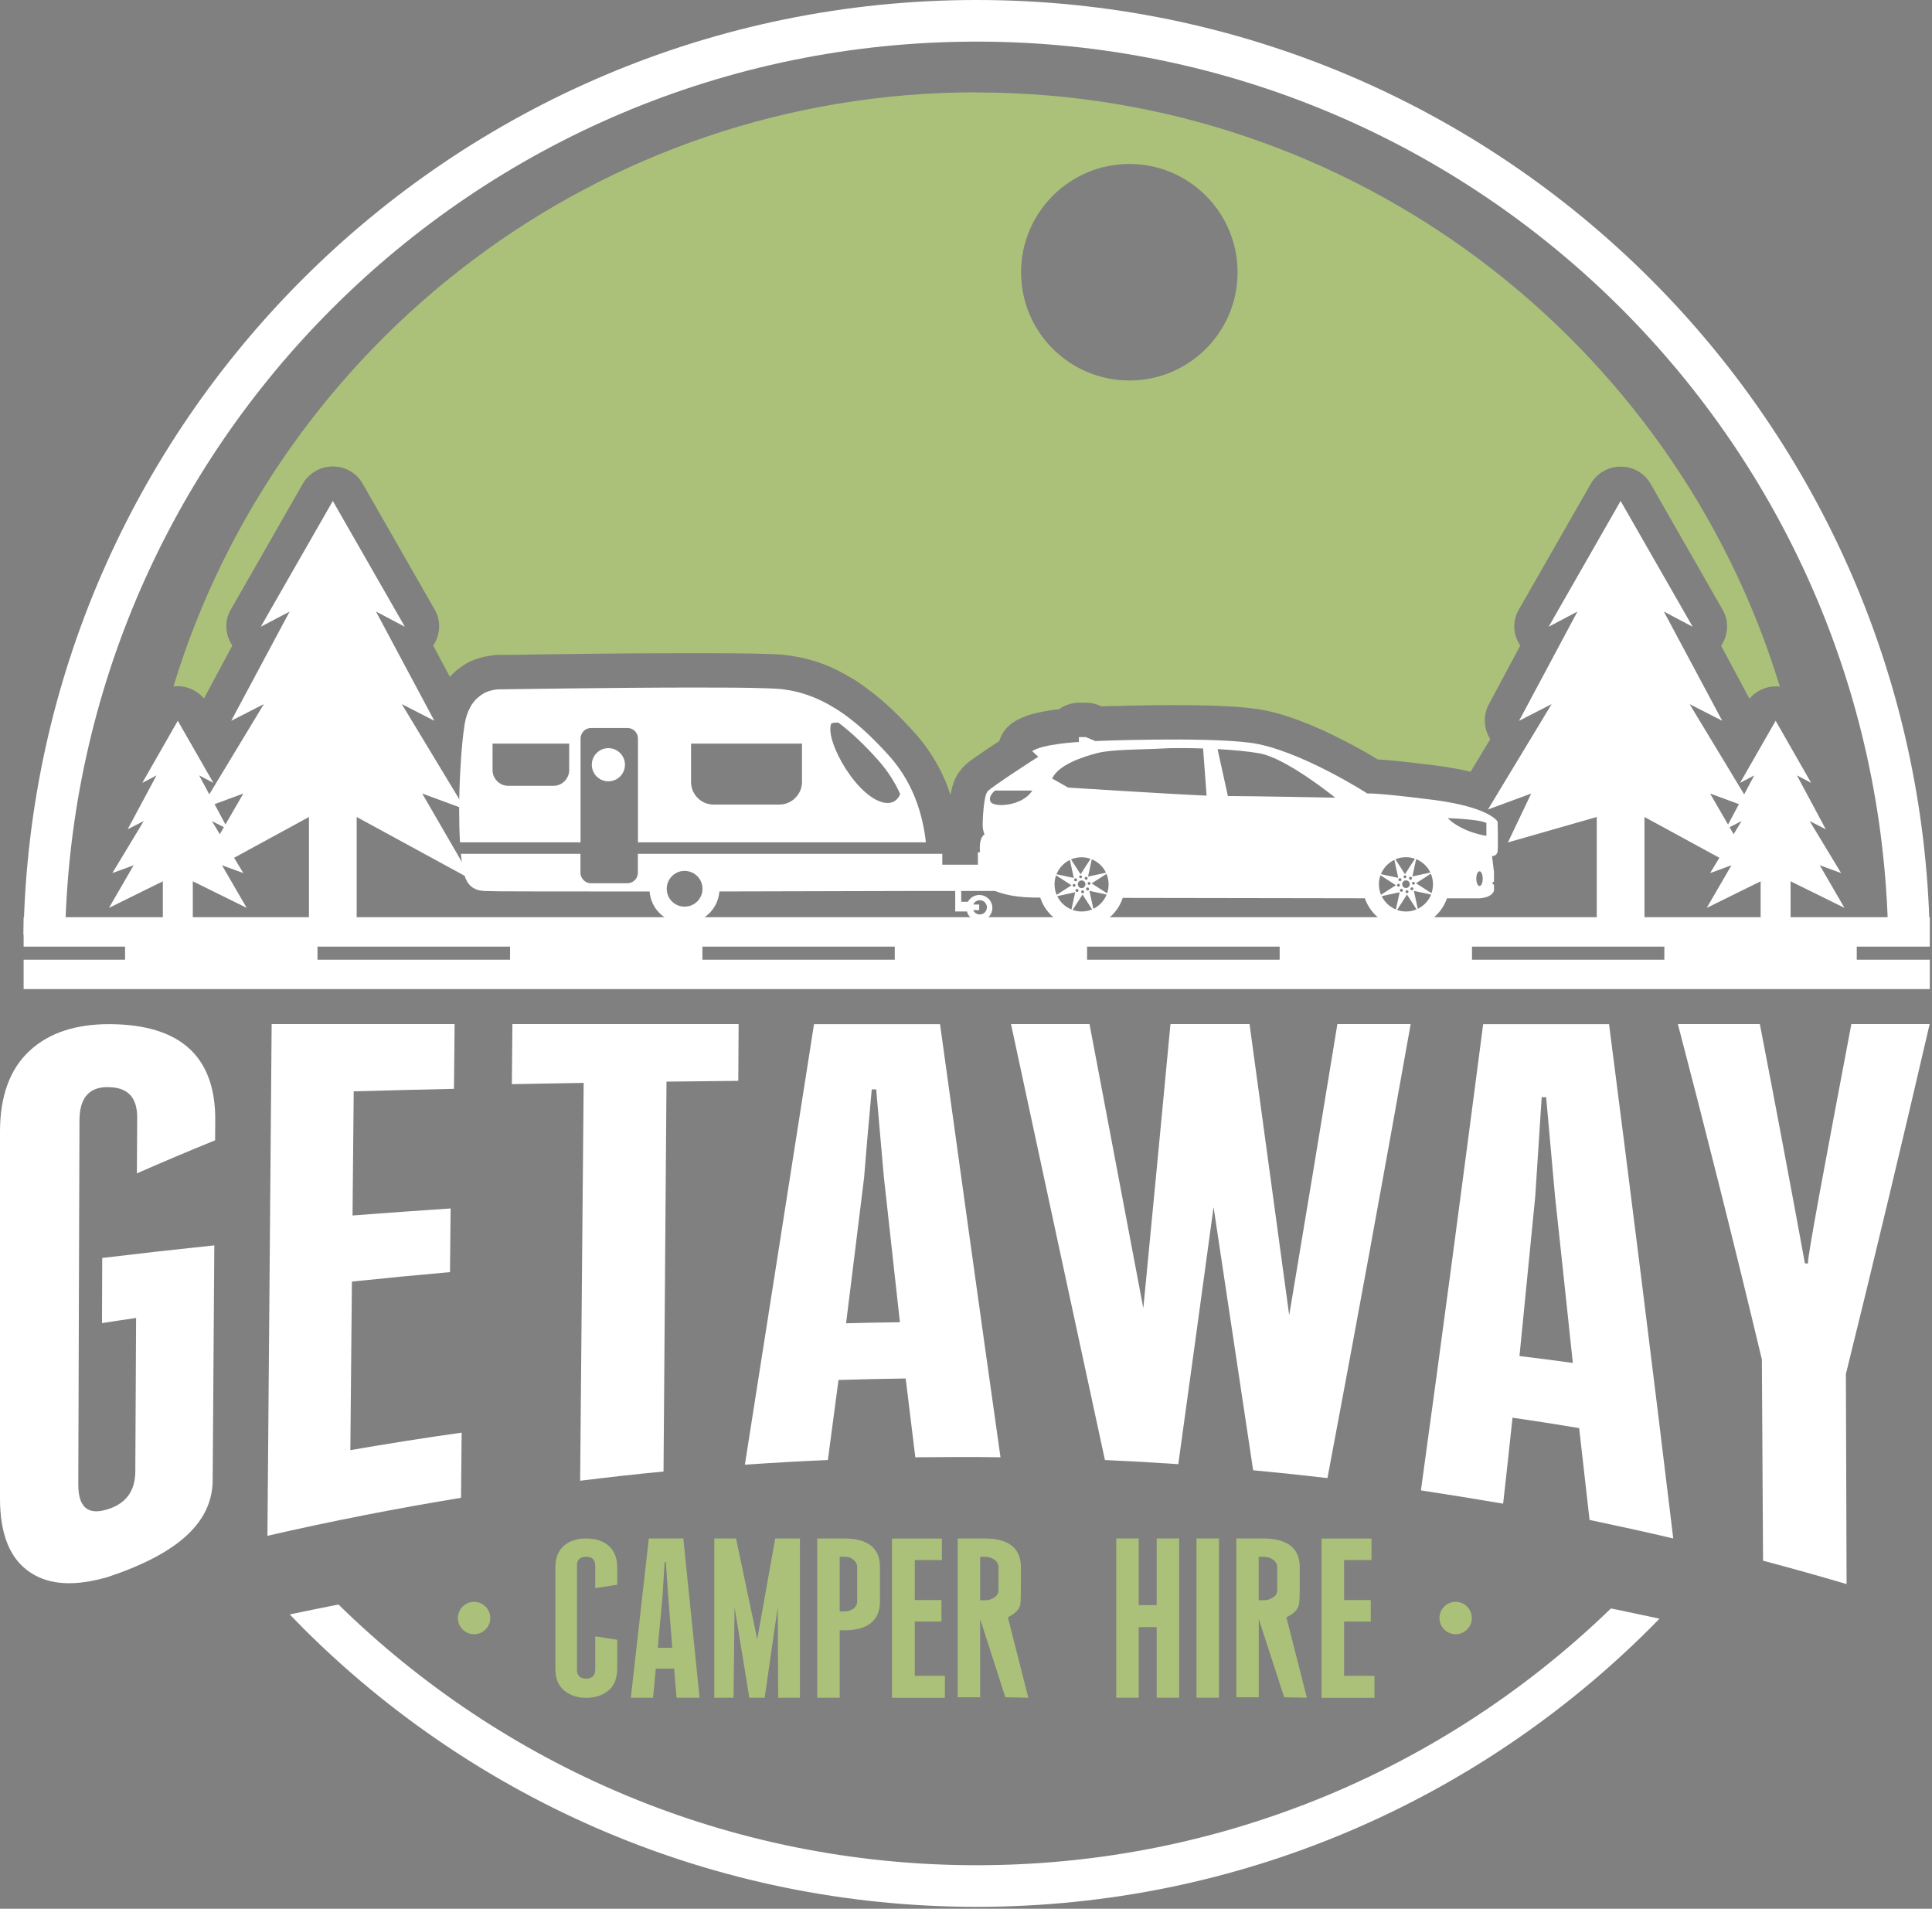
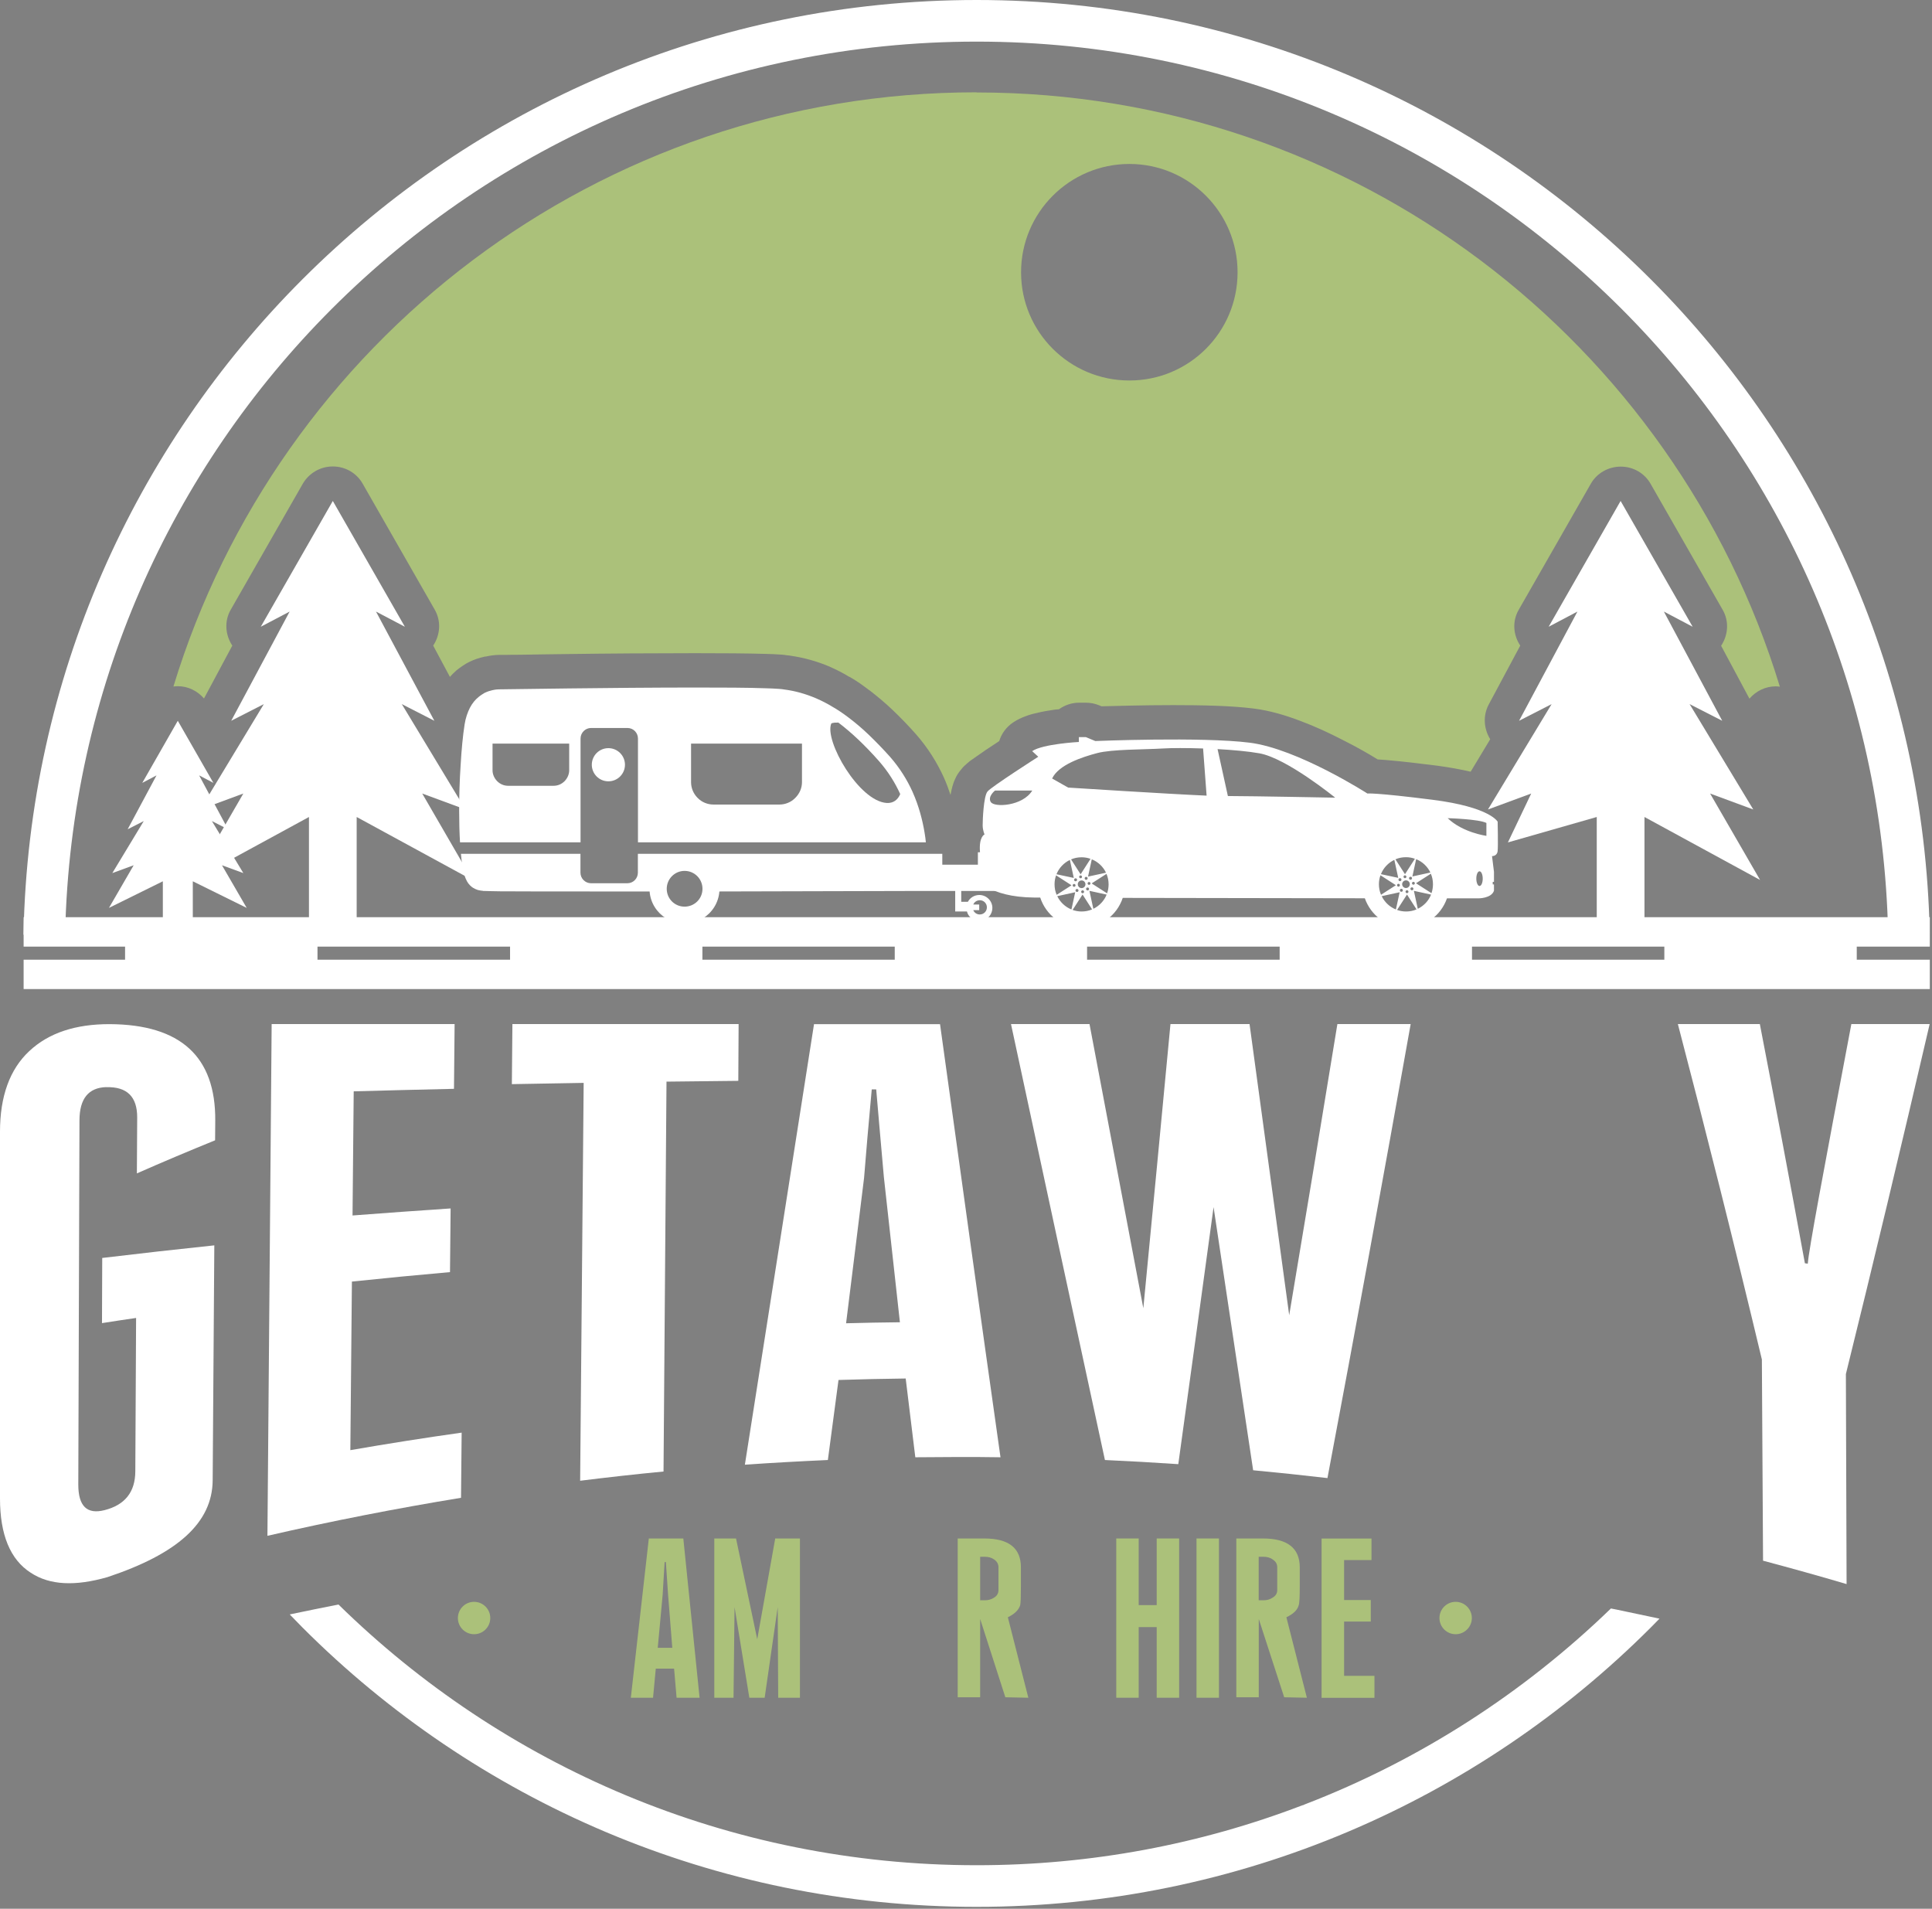
<svg xmlns="http://www.w3.org/2000/svg" fill="none" height="244" viewBox="0 0 247 244" width="247">
  <rect x="0" y="0" width="247" height="244" fill="#808080" stroke="none" />
  <clipPath id="a">
    <path d="m0 0h246.72v243.76h-246.72z" />
  </clipPath>
  <g clip-path="url(#a)">
    <path d="m124.86 11.8c-48.37 0-89.28 31.98-102.69 75.96.2-.02.38-.04.57-.04 1.3 0 2.5.6 3.34 1.57l3.62-6.76c-.91-1.37-1.04-3.14-.2-4.59l9.21-16.1c.8-1.37 2.25-2.21 3.84-2.21s3.05.84 3.82 2.21l9.21 16.1c.84 1.46.71 3.22-.2 4.59l2.14 4c.24-.27.49-.53.75-.75l.04-.04s.02-.02.04-.04c.57-.46 1.06-.75 1.26-.88l.42-.22c.6-.29 1.19-.49 1.86-.64.02-.02.07-.02.09-.02s.04-.02.07-.02v.02c.68-.15 1.26-.22 1.72-.22h.86c.46-.02 1.1-.02 1.88-.02 1.55-.02 3.67-.07 6.12-.09 4.86-.07 10.96-.11 16.23-.11 3.53 0 6.69.02 8.97.09h.02c.71.02 1.37.04 1.99.09h.02c.22.02.53.04.91.11h.11c.07.02.13.02.22.04 1.68.24 3.36.71 4.97 1.39l.07.04c.77.33 1.59.75 2.43 1.26.02 0 .04.02.07.02.02.02.04.02.07.04.88.51 1.68 1.08 2.43 1.66h.02c.99.77 1.99 1.59 2.98 2.54.95.91 1.94 1.92 2.94 3.05l.02.02c1.55 1.77 2.72 3.67 3.56 5.52.35.77.62 1.52.86 2.25.09-.46.18-.95.4-1.59.18-.42.33-.91.93-1.63.33-.42.51-.55.68-.71l.44-.38c.31-.22.62-.44.97-.68.68-.49 1.5-1.04 2.32-1.57.15-.11.31-.22.49-.33.29-.95.91-1.79 1.75-2.36.6-.4 1.1-.62 1.59-.8.46-.18.91-.31 1.35-.4.86-.22 1.68-.35 2.45-.46.18-.02.31-.02.49-.04.75-.53 1.63-.84 2.56-.84h.88c.6 0 1.15.11 1.7.33l.31.13c1.68-.04 5.28-.15 9.17-.15 3.64 0 7.42.07 10.32.44 2.08.27 4.04.86 5.96 1.59 1.9.71 3.73 1.57 5.32 2.39 1.94.97 3.53 1.9 4.53 2.52 1.24.07 3.4.27 7.6.8 1.66.22 3.07.49 4.29.77l2.5-4.15c-.82-1.33-.95-3-.2-4.42l4.04-7.55c-.91-1.37-1.04-3.11-.2-4.57l9.21-16.1c.77-1.37 2.25-2.21 3.84-2.21s3.05.84 3.82 2.21l9.21 16.1c.84 1.46.71 3.22-.2 4.59l3.62 6.76c.84-.97 2.05-1.57 3.36-1.57.18 0 .35.02.53.04-13.41-43.98-54.31-75.96-102.69-75.96zm19.53 36.84c-7.64 0-13.85-6.18-13.85-13.83s6.21-13.85 13.85-13.85 13.83 6.21 13.83 13.85-6.18 13.83-13.83 13.83z" fill="#abc17a" />
    <path d="m13.58 138.97c-2.27.07-3.41 1.48-3.42 4.24-.05 15.52-.1 31.04-.15 46.57 0 2.76 1.11 3.84 3.35 3.27 2.61-.66 3.93-2.31 3.94-4.97.03-6.53.07-13.07.1-19.6-1.45.21-2.91.43-4.36.66.01-2.78.02-5.56.03-8.33 4.77-.57 9.55-1.11 14.33-1.61-.07 10.01-.14 20.02-.21 30.03-.04 5.47-4.55 9.42-13.45 12.38-4.11 1.18-7.37 1.05-9.81-.56-2.62-1.68-3.93-4.86-3.93-9.49v-46.89c0-4.5 1.24-7.97 3.74-10.3 2.49-2.34 5.93-3.46 10.3-3.45 9.05.05 13.54 4.16 13.48 12.33 0 .84-.01 1.68-.02 2.52-3.34 1.36-6.67 2.76-10 4.23.01-2.38.02-4.76.04-7.14.01-2.67-1.31-3.96-3.95-3.88z" fill="#fff" />
    <path d="m34.72 130.91h23.4c-.03 2.76-.05 5.52-.08 8.28-4.28.1-8.55.2-12.82.32-.05 5.29-.1 10.58-.15 15.87 4.18-.32 8.36-.62 12.54-.9-.03 2.71-.05 5.43-.08 8.14-4.18.37-8.37.77-12.54 1.21-.07 7.18-.13 14.37-.2 21.55 4.73-.82 9.47-1.57 14.23-2.24-.03 2.78-.05 5.55-.08 8.33-8.29 1.36-16.54 2.97-24.75 4.86.18-21.81.36-43.62.54-65.42z" fill="#fff" />
    <path d="m74.17 189.29c.15-16.95.3-33.91.45-50.86-3.06.05-6.12.1-9.18.16.02-2.56.05-5.12.07-7.68h28.92c-.01 2.42-.03 4.84-.04 7.26-3.06.03-6.12.06-9.18.1-.13 16.61-.25 33.22-.38 49.84-3.56.34-7.11.74-10.66 1.18z" fill="#fff" />
    <path d="m120.17 130.92h-16.1c-2.9 18.59-5.87 37.34-8.84 56.32 3.54-.25 7.07-.44 10.61-.6.44-3.41.92-6.82 1.36-10.23 2.87-.09 5.75-.16 8.59-.19.41 3.35.82 6.72 1.23 10.07 3.63-.03 7.26-.06 10.89 0-2.62-18.5-5.18-36.93-7.73-55.37zm-12 38.23c.76-6.19 1.55-12.41 2.3-18.59.25-3.13.57-6.91.98-11.3h.57c.22 2.71.57 6.47.98 11.21.69 6.19 1.36 12.37 2.05 18.56-2.3.03-4.61.06-6.88.13z" fill="#fff" />
    <path d="m129.25 130.91h10.04c2.28 12.04 4.57 24.13 6.88 36.33 1.17-12.06 2.32-24.17 3.47-36.33h10.11c1.68 12.3 3.37 24.7 5.07 37.22 2.06-12.26 4.11-24.65 6.16-37.22h9.37c-3.53 19.84-7.07 39.13-10.64 58.04-3.16-.37-6.33-.7-9.5-1-1.69-11.3-3.38-22.51-5.06-33.64-1.5 11.02-3 21.97-4.51 32.86-3.12-.21-6.25-.39-9.38-.53-4.05-18.76-8.05-37.28-12.01-55.74z" fill="#fff" />
-     <path d="m205.72 130.92h-16.1c-2.65 20.33-5.27 40.15-7.96 59.6 3.5.54 7.01 1.1 10.51 1.7.41-3.66.82-7.32 1.2-10.99 2.84.41 5.68.85 8.52 1.33.44 3.88.88 7.83 1.33 11.74 3.57.76 7.13 1.52 10.7 2.37-2.71-22.51-5.46-44.42-8.21-65.76zm-11.46 42.43c.66-6.79 1.36-13.61 2.02-20.46.22-3.5.51-7.7.82-12.63h.57c.28 3.09.66 7.32 1.14 12.72.76 7.04 1.52 14.11 2.27 21.25-2.27-.32-4.55-.6-6.82-.88z" fill="#fff" />
    <path d="m225.25 173.79c-3.55-14.86-7.14-29.12-10.74-42.88h10.48c1.93 9.98 3.85 20.16 5.76 30.58.12.02.25.03.37.05.12-1.72 1.95-11.52 5.57-30.63h10.01c-3.62 15.6-7.18 30.48-10.71 44.74.03 8.95.06 17.9.09 26.85-3.55-1.05-7.11-2.04-10.68-2.99-.05-8.58-.1-17.15-.15-25.73z" fill="#fff" />
    <path d="m166.48 230.8.13.92.16-1.04c-.09.06-.19.09-.28.13z" fill="#000" />
    <g fill="#abc17a">
-       <path d="m78.91 202.58v-2.18c0-1.2-.35-2.11-1.07-2.78-.73-.63-1.7-.95-2.9-.95s-2.15.32-2.87.95c-.73.66-1.07 1.58-1.07 2.78v12.88c0 1.2.35 2.15 1.07 2.78.73.63 1.67.98 2.87.98s2.18-.35 2.9-.98c.73-.63 1.07-1.58 1.07-2.78v-3.66l-2.81-.44v4.2c0 .82-.38 1.2-1.17 1.2s-1.17-.38-1.17-1.2v-13.23c0-.76.38-1.14 1.17-1.14s1.17.38 1.17 1.14v2.87z" />
      <path d="m87.34 196.67h-4.39l-2.3 20.36h2.84l.35-3.72h2.34l.32 3.72h2.94l-2.08-20.36zm-3.25 13.98.63-6.79c.06-1.17.16-2.56.25-4.17h.16c.06 1.01.16 2.4.28 4.14l.54 6.82z" />
      <path d="m99.11 196.67-2.3 12.88-2.71-12.88h-2.78v20.36h2.46l.13-11.59 1.89 11.59h1.96l1.67-11.59.06 11.59h2.78v-20.36z" />
-       <path d="m107.89 196.67h-3.41v20.36h2.87v-8.62h.54c3.06 0 4.61-1.23 4.61-3.72v-4.36c0-2.46-1.55-3.66-4.61-3.66zm1.7 8.02c0 .41-.19.73-.51.98-.35.22-.69.32-1.1.32h-.63v-6.98h.63c.41 0 .76.09 1.1.35.32.25.51.57.51.98v4.36z" />
-       <path d="m116.95 214.23v-6.94h3.41v-2.75h-3.41v-5.11h3.47v-2.75h-6.38v20.36h6.76v-2.81z" />
      <path d="m128.85 206.74c.85-.41 1.39-.92 1.58-1.55.06-.25.09-1.07.09-2.46v-2.37c0-2.46-1.55-3.69-4.67-3.69h-3.41v20.3h2.87v-10.01l3.22 10.01 2.94.06zm-1.2-3.47c0 .41-.19.73-.54.95-.38.25-.76.35-1.2.35h-.6v-5.56h.6c.44 0 .82.09 1.2.35.35.25.54.57.54.98v2.94z" />
      <path d="m147.88 196.67v8.52h-2.3v-8.52h-2.87v20.36h2.87v-9.03h2.3v9.03h2.87v-20.36z" />
      <path d="m152.97 196.67v20.36h2.87v-20.36z" />
      <path d="m164.46 206.74c.88-.41 1.42-.92 1.58-1.55.09-.25.13-1.07.13-2.46v-2.37c0-2.46-1.58-3.69-4.7-3.69h-3.41v20.3h2.87v-10.01l3.25 10.01 2.9.06zm-1.17-3.47c0 .41-.19.73-.57.95-.35.25-.76.35-1.17.35h-.63v-5.56h.63c.41 0 .82.09 1.17.35.38.25.57.57.57.98v2.94z" />
      <path d="m171.84 214.23v-6.94h3.41v-2.75h-3.41v-5.11h3.5v-2.75h-6.38v20.36h6.76v-2.81z" />
      <path d="m60.61 208.91c1.143 0 2.07-.927 2.07-2.07s-.927-2.07-2.07-2.07c-1.143 0-2.07.927-2.07 2.07s.927 2.07 2.07 2.07z" />
      <path d="m186.1 208.91c1.143 0 2.07-.927 2.07-2.07s-.927-2.07-2.07-2.07-2.07.927-2.07 2.07.927 2.07 2.07 2.07z" />
    </g>
    <path d="m206.67 205.76c1.83.38 3.66.77 5.49 1.16-.36.38-.74.76-1.12 1.14-22.05 22.05-52.54 35.7-86.18 35.7s-64.14-13.64-86.18-35.7c-.55-.55-1.1-1.12-1.64-1.68 2.07-.43 4.15-.86 6.23-1.27 21.03 20.62 49.81 33.33 81.59 33.33 14.66 0 28.68-2.7 41.61-7.65.1-.03.21-.07.3-.11 14.74-5.67 28.03-14.27 39.18-25.06z" fill="#fff" />
    <path d="m246.71 119.3h-5.32c-.68-31.17-13.57-59.31-34.11-79.85-21.1-21.09-50.22-34.13-82.42-34.13s-61.32 13.04-82.42 34.14c-20.54 20.54-33.43 48.67-34.11 79.84v.05c-.52-.03-1.05-.05-1.57-.05h-.07c-1.23 0-2.46.06-3.68.2 0-.07 0-.13 0-.2.66-32.63 14.18-62.13 35.67-83.61 22.05-22.05 52.53-35.69 86.18-35.69s64.13 13.64 86.18 35.7c21.48 21.48 34.99 50.98 35.67 83.61z" fill="#fff" />
    <path d="m3.02 117.25v3.76h12.97v1.67h-12.97v3.76h243.7v-3.76h-9.34v-1.67h9.34v-3.76zm62.19 5.43h-24.62v-1.67h24.62zm49.18 0h-24.59v-1.67h24.59zm49.21 0h-24.62v-1.67h24.62zm49.18 0h-24.59v-1.67h24.59z" fill="#fff" />
    <path d="m218.63 101.44 5.52 2.04-8.14-13.47 4.17 2.13-7.46-13.96 3.68 1.94-9.21-16.08-9.2 16.08 3.68-1.94-7.46 13.96 4.16-2.13-8.14 13.47 5.53-2.04-2.98 6.25 11.36-3.25v14.74h3.05 3.05v-14.74l14.78 8.05z" fill="#fff" />
-     <path d="m232.65 110.61 2.73 1-4.02-6.65 2.06 1.05-3.69-6.89 1.82.96-4.54-7.94-4.55 7.94 1.82-.96-3.68 6.89 2.05-1.05-4.02 6.65 2.73-1-3.16 5.45 6.89-3.4v6.7h1.92 1.91v-6.7l6.89 3.4z" fill="#fff" />
    <path d="m31.11 101.44-5.52 2.04 8.14-13.47-4.17 2.13 7.47-13.96-3.69 1.94 9.21-16.08 9.21 16.08-3.69-1.94 7.46 13.96-4.16-2.13 8.14 13.47-5.53-2.04 6.4 11.05-14.78-8.05v14.74h-3.05-3.05v-14.74l-14.78 8.05z" fill="#fff" />
    <path d="m17.09 110.61-2.73 1 4.02-6.65-2.06 1.05 3.69-6.89-1.82.96 4.54-7.94 4.55 7.94-1.82-.96 3.69 6.89-2.06-1.05 4.02 6.65-2.73-1 3.16 5.45-6.89-3.4v6.7h-1.92-1.91v-6.7l-6.89 3.4z" fill="#fff" />
    <path d="m118.37 107.69c-.04-.4-.09-.82-.17-1.27-.25-1.5-.7-3.34-1.55-5.23-.68-1.5-1.61-3.01-2.86-4.44-.91-1.02-1.82-1.95-2.69-2.79s-1.74-1.57-2.6-2.22c-.7-.53-1.38-1-2.09-1.4-.68-.42-1.37-.76-2.05-1.06-1.38-.59-2.75-.97-4.11-1.14-.19-.04-.44-.06-.7-.08-.49-.04-1.1-.06-1.82-.08-2.16-.08-5.31-.09-8.83-.09-10.5 0-24.36.23-25.01.23h-.09c-.15 0-.45.02-.85.11-.28.06-.63.17-.99.34-.25.15-.53.32-.8.55-.4.32-.78.78-1.08 1.35-.3.59-.55 1.29-.68 2.12-.23 1.46-.4 3.28-.51 5.21-.13 1.91-.19 3.96-.19 5.86 0 1.46.04 2.84.11 4.02h15.41v-13.27c0-.74.61-1.35 1.35-1.35h4.64c.76 0 1.35.61 1.35 1.35v13.27h36.82zm-12.1-15.19s.11-.15.91-.13c1.65 1.25 3.37 2.86 5.18 4.91 1.19 1.35 2.09 2.81 2.73 4.23-.3.72-.87 1.18-1.71 1.14-3.58-.21-8-7.96-7.11-10.14zm-33.5 5.97c0 .49-.21.99-.57 1.37l-.02.02c-.38.38-.87.59-1.4.59h-5.82c-.53 0-1.02-.21-1.4-.59l-.02-.02c-.36-.38-.57-.87-.57-1.37v-3.41h9.8zm15.6-3.41h14.16v4.93c0 .74-.3 1.44-.82 1.97l-.04.04c-.53.55-1.27.85-2.03.85h-8.42c-.76 0-1.5-.3-2.03-.85l-.04-.04c-.51-.53-.8-1.23-.8-1.97v-4.93z" fill="#fff" />
    <path d="m77.78 99.88c1.171 0 2.12-.949 2.12-2.12 0-1.171-.949-2.12-2.12-2.12-1.171 0-2.12.949-2.12 2.12 0 1.171.949 2.12 2.12 2.12z" fill="#fff" />
    <path d="m120.47 110.55v-1.4h-38.92v2.41c0 .74-.59 1.35-1.35 1.35h-4.64c-.74 0-1.35-.61-1.35-1.35v-2.41h-15.28c.04.47.09.91.15 1.31.08.53.17.99.28 1.38.09.3.21.57.34.82.11.19.23.36.38.51.11.11.25.23.36.3.21.13.42.23.64.3.21.06.44.09.66.11.04.02.06.02.09.02h.25c.36.02.99.02 1.84.04 2.54.02 7.15.02 12.59.02h6.54c.11 1.46.93 2.71 2.1 3.43.68.44 1.48.68 2.35.68s1.69-.25 2.37-.68c1.18-.72 1.99-1.99 2.1-3.43 12.32-.04 23.74-.06 23.74-.06h6.41v2.62h1.5c.09.36.3.66.59.87.28.21.63.34 1 .34s.72-.13 1-.34c.4-.3.66-.8.66-1.33 0-.91-.76-1.65-1.67-1.65-.64 0-1.19.36-1.46.87h-.85v-1.38h7.51v-3.36h-9.95zm-32.95.78c1.27 0 2.29 1.02 2.29 2.29s-1.02 2.28-2.29 2.28-2.28-1.02-2.28-2.28 1.02-2.29 2.28-2.29zm36.91 4.3c.13-.32.46-.55.83-.55.51 0 .91.4.91.91s-.4.91-.91.91c-.38 0-.7-.23-.83-.55h.76v-.72z" fill="#fff" />
    <path d="m191.48 105.06s-.92-1.88-8.33-2.82-8.33-.8-8.33-.8-8.92-5.73-15.06-6.5-19.73-.21-19.73-.21l-1.21-.5h-.89v.62s-4.59.24-5.97 1.17l.78.72s-5.98 3.82-6.49 4.44-.62 3.68-.62 4.32.24 1.17.24 1.17-.75.29-.58 2.28h-.27v3.29s1.11 2.44 7.27 2.5h.7c.73 2.23 2.81 3.86 5.28 3.86s4.53-1.6 5.27-3.82c8.99.02 21.37.04 30.95.05.76 2.18 2.81 3.76 5.25 3.76s4.49-1.57 5.25-3.75h4s1.68.02 2.01-.98v-.8h-.16v-.33h.16v-1.28l-.25-2.01s.65.03.72-.65 0-3.77 0-3.77zm-64.82-2.54c-.41-.72.55-1.46.55-1.46h4.76c-1.23 2.01-4.89 2.19-5.3 1.46zm53.09 11c-.27 0-.49-.22-.49-.49s.22-.49.49-.49.49.22.49.49-.22.49-.49.49zm.27.35c.07.08.06.2-.02.26-.08.07-.2.06-.26-.02-.07-.08-.06-.2.02-.26.08-.07.2-.06.26.02zm-.4-2.12-1.22-1.9c.42-.18.87-.27 1.35-.27.4 0 .79.07 1.14.2l-1.27 1.98zm.9.52c0 .1-.08.19-.19.19s-.19-.08-.19-.19.08-.19.19-.19.19.08.19.19zm-.77-.32c.07.07.07.19 0 .26s-.19.07-.26 0-.07-.19 0-.26.19-.07.26 0zm-3.26-.06 1.97 1.27-1.9 1.22c-.18-.42-.27-.87-.27-1.35 0-.4.07-.79.2-1.14zm.06-.15c.32-.8.94-1.45 1.71-1.82l.5 2.3-2.2-.47zm2.11 1.29c.07-.07.19-.07.26 0s.07.19 0 .26-.19.07-.26 0-.07-.19 0-.26zm.13-.58c0-.1.08-.19.19-.19s.19.08.19.19-.08.19-.19.19-.19-.08-.19-.19zm.37 1.17c.1 0 .19.08.19.19s-.08.19-.19.19-.19-.08-.19-.19.08-.19.19-.19zm1.35.19c-.1 0-.19-.08-.19-.19s.08-.19.19-.19.19.08.19.19-.08.19-.19.19zm.06-.77c-.07-.07-.07-.19 0-.26s.19-.07.26 0 .07.19 0 .26-.19.07-.26 0zm0-1 .48-2.21c.8.32 1.45.94 1.82 1.71zm2.36-.35c.18.42.27.87.27 1.35 0 .4-.07.79-.19 1.14l-1.98-1.27zm-44.65 1.84c-.27 0-.49-.22-.49-.49s.22-.49.49-.49.49.22.49.49-.22.49-.49.49zm.27.35c.07.08.06.2-.02.26-.08.07-.2.06-.26-.02-.07-.08-.06-.2.02-.26.08-.07.2-.06.26.02zm-3.48-2.13c.32-.8.94-1.45 1.71-1.82l.5 2.3-2.2-.47zm1.92 1.42-1.9 1.22c-.18-.42-.27-.87-.27-1.35 0-.4.07-.79.2-1.14zm1.16-1.41-1.22-1.9c.42-.18.87-.27 1.35-.27.4 0 .79.07 1.14.2l-1.27 1.98zm.9.52c0 .1-.08.19-.19.19s-.19-.08-.19-.19.08-.19.19-.19.19.08.19.19zm-.77-.32c.07.07.07.19 0 .26s-.19.07-.26 0-.07-.19 0-.26.19-.07.26 0zm-1.09 1.09c.07-.07.19-.07.26 0s.07.19 0 .26-.19.07-.26 0-.07-.19 0-.26zm.13-.58c0-.1.08-.19.19-.19s.19.08.19.19-.08.19-.19.19-.19-.08-.19-.19zm.37 1.17c.1 0 .19.08.19.19s-.08.19-.19.19-.19-.08-.19-.19.08-.19.19-.19zm1.35.19c-.1 0-.19-.08-.19-.19s.08-.19.19-.19.19.08.19.19-.08.19-.19.19zm.06-.77c-.07-.07-.07-.19 0-.26s.19-.07.26 0 .07.19 0 .26-.19.07-.26 0zm0-1 .48-2.21c.8.32 1.45.94 1.82 1.71zm2.36-.35c.18.42.27.87.27 1.35 0 .4-.07.79-.19 1.14l-1.98-1.27zm-6.3 2.85 2.3-.5-.48 2.2c-.8-.32-1.45-.94-1.82-1.71zm3.12 1.96c-.4 0-.79-.07-1.15-.2l1.27-1.97 1.22 1.9c-.42.18-.87.27-1.35.27zm1.5-.34-.5-2.3 2.2.48c-.32.8-.94 1.45-1.71 1.82zm-3.22-15.5-2.05-1.16c.83-1.77 3.87-2.75 5.76-3.25s5.91-.44 8.42-.59c1.13-.07 3.04-.07 5.12 0l.45 6.03c-5.05-.22-17.69-1.03-17.69-1.03zm20.42 1.08-1.32-6c1.95.11 3.9.28 5.35.54 3.49.62 9.69 5.67 9.69 5.67s-10.26-.2-13.71-.21zm19.66 12.8 2.3-.5-.48 2.2c-.8-.32-1.45-.94-1.82-1.71zm3.12 1.96c-.4 0-.79-.07-1.15-.2l1.27-1.97 1.22 1.9c-.42.18-.87.27-1.35.27zm1.5-.34-.5-2.3 2.2.48c-.32.8-.94 1.45-1.71 1.82zm7.89-2.92c-.22 0-.41-.42-.41-.94s.18-.94.41-.94.41.42.41.94-.18.94-.41.94zm.88-6.41s-3.04-.41-4.95-2.26c0 0 3.97.11 4.95.61z" fill="#fff" />
  </g>
</svg>